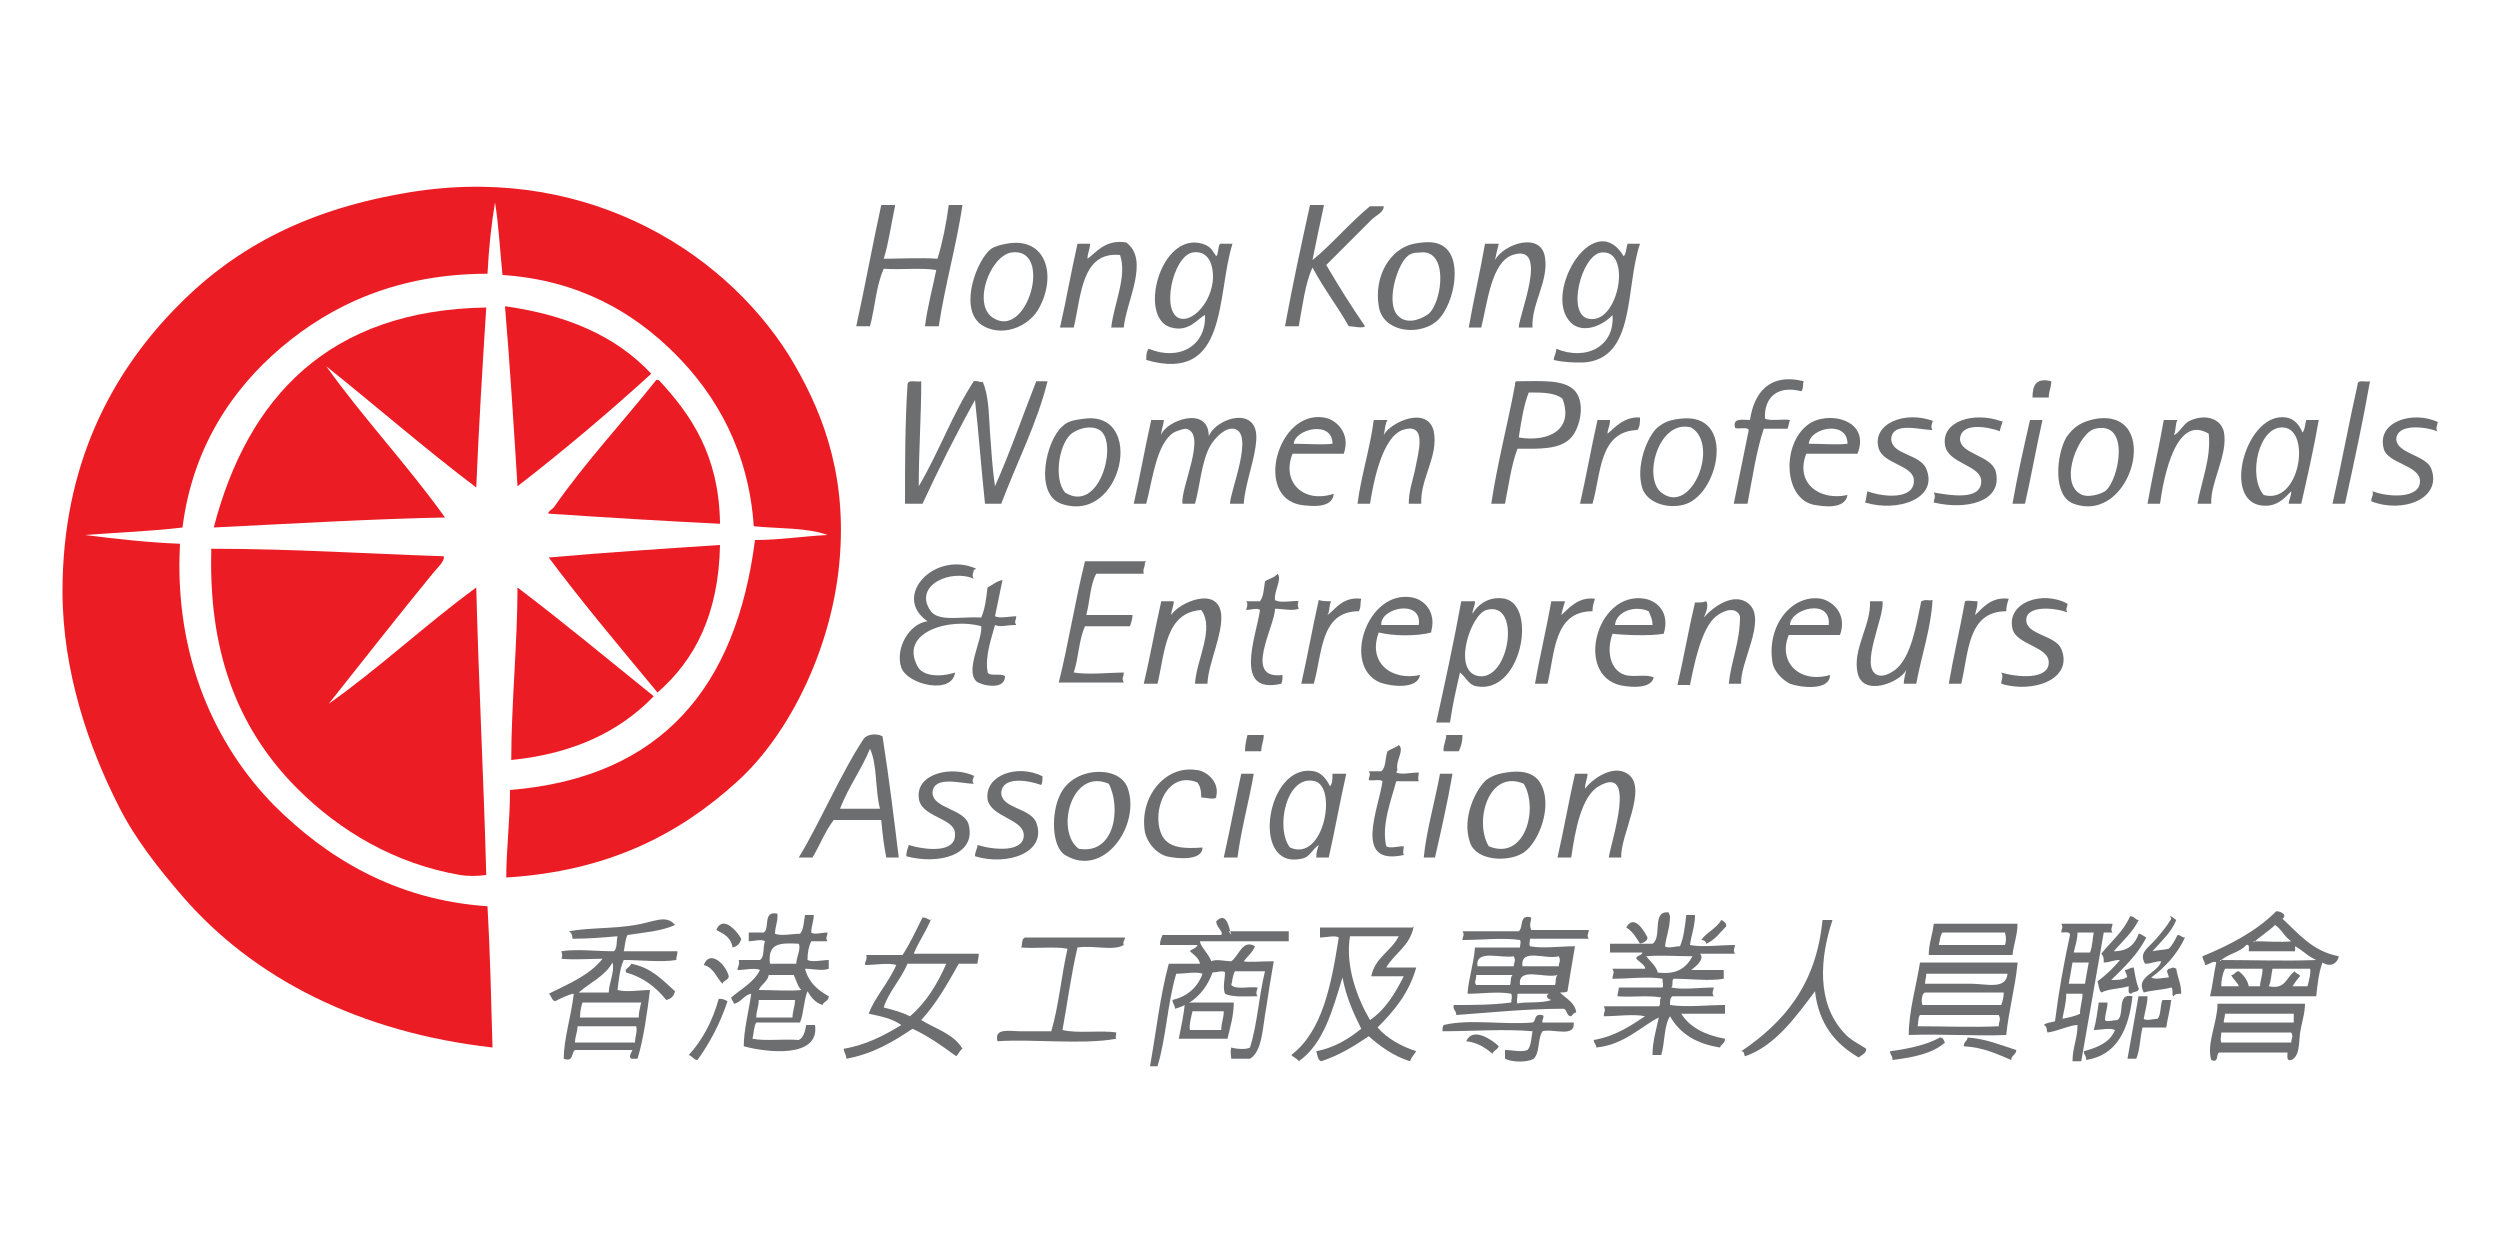
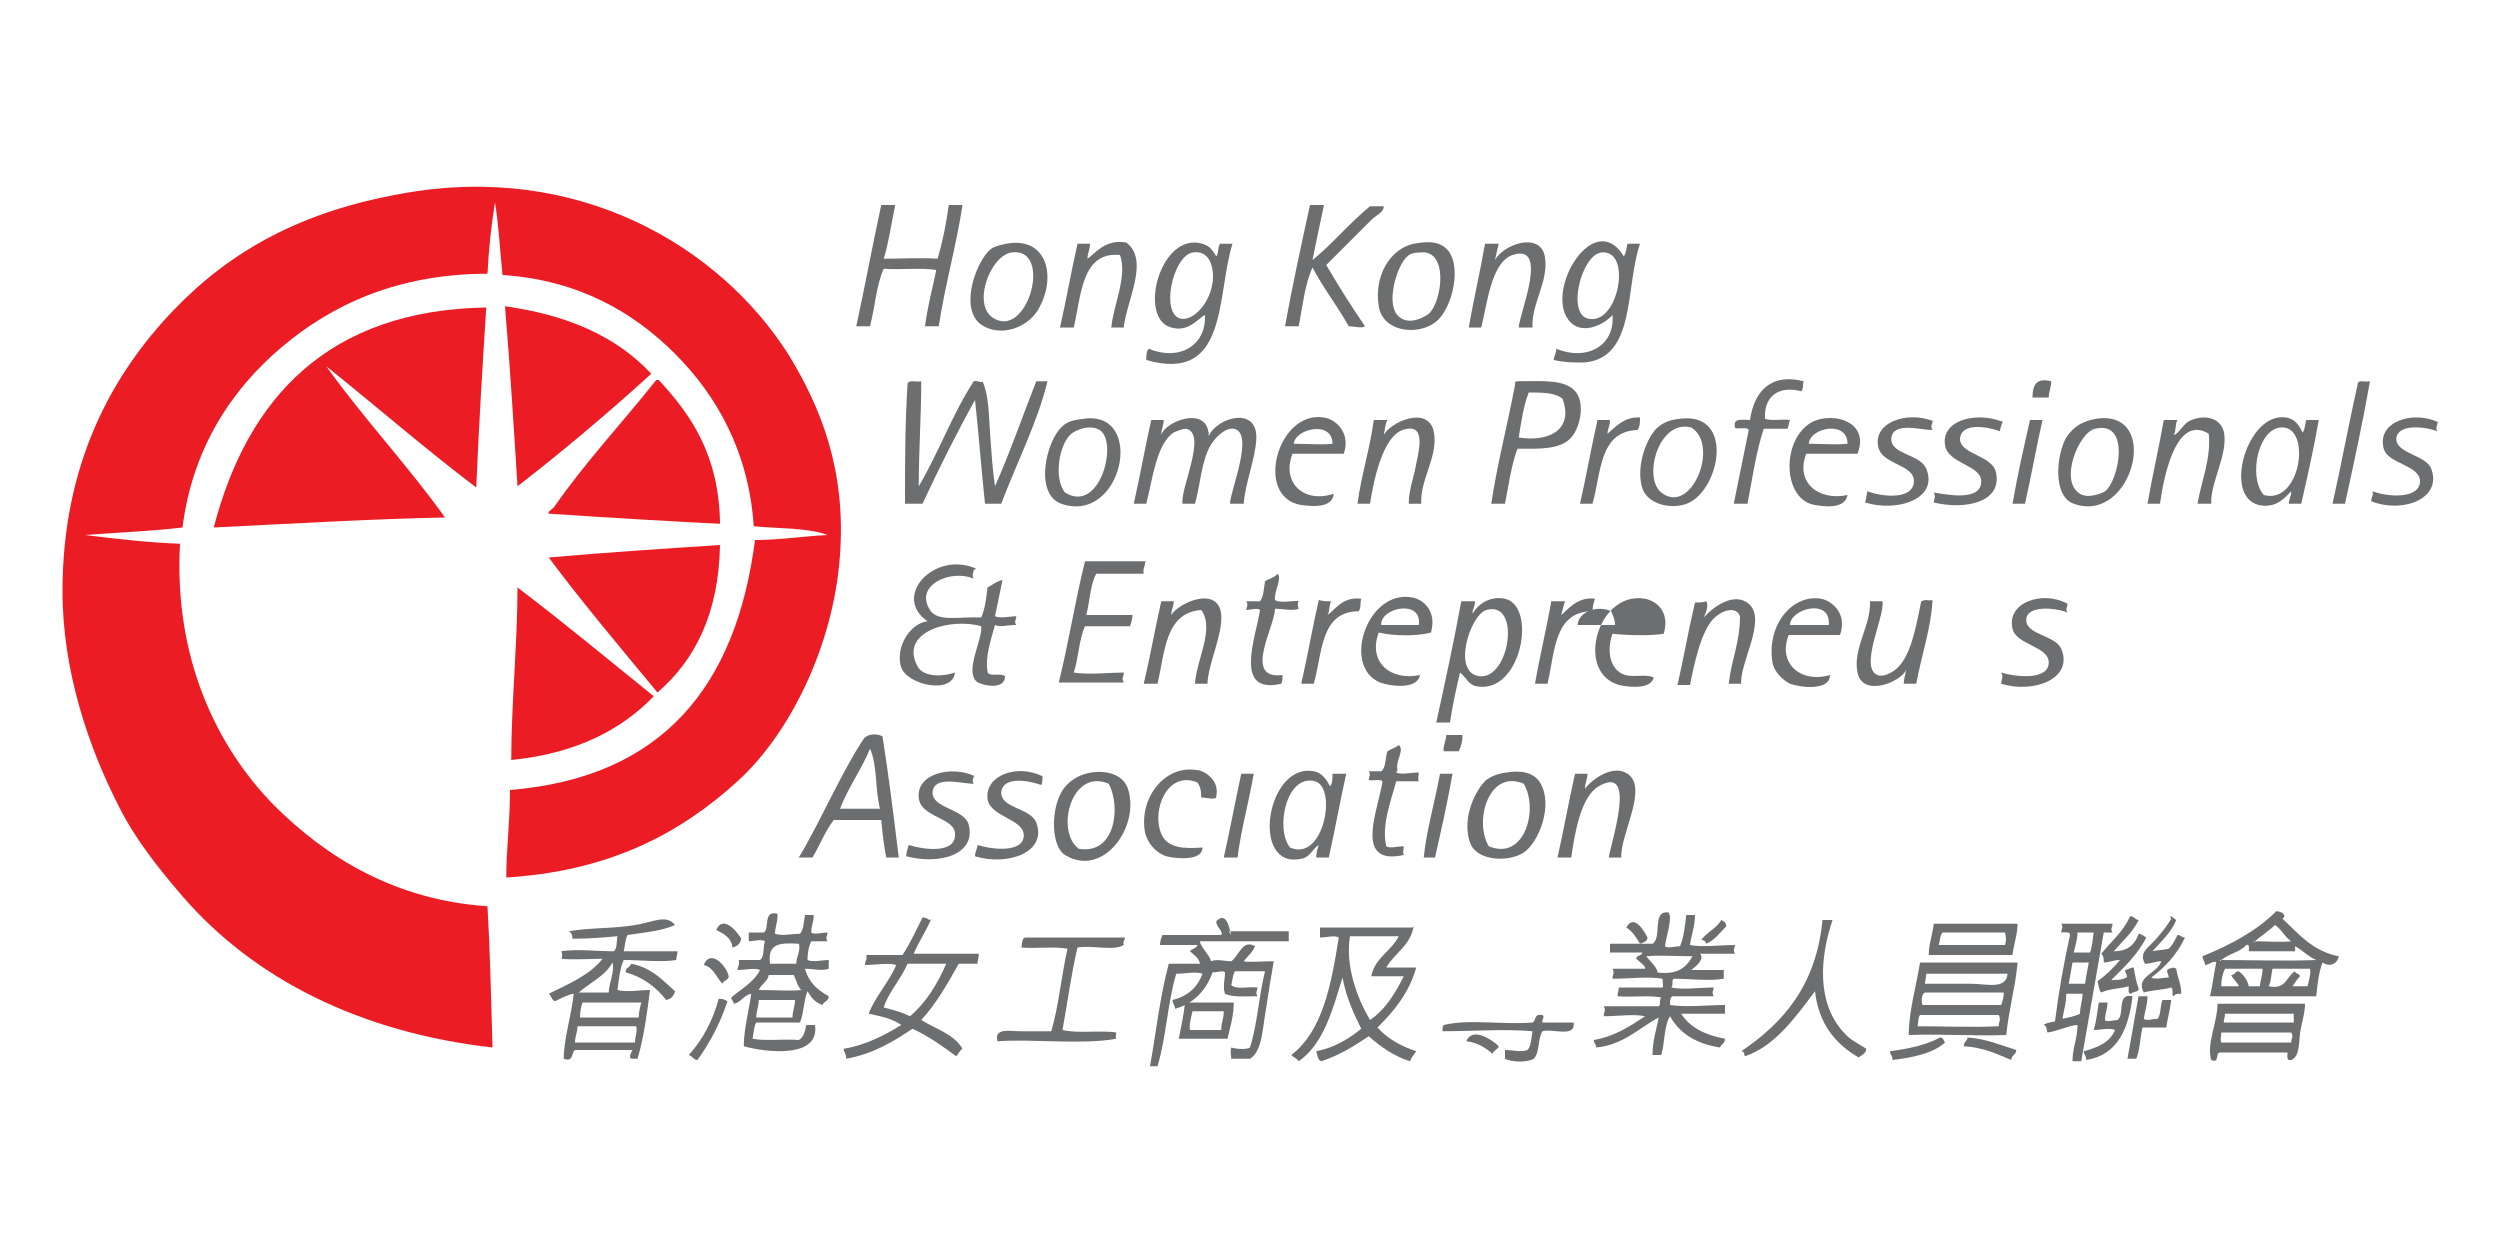
<svg xmlns="http://www.w3.org/2000/svg" id="Layer_1" version="1.1" viewBox="0 0 200 100">
  <defs>
    <style>
      .st0 {
        fill: #ec1c24;
      }

      .st0, .st1 {
        fill-rule: evenodd;
      }

      .st1 {
        fill: #6d6e70;
      }
    </style>
  </defs>
  <path class="st1" d="M71.6,16.5c-.3,1.4-.5,2.9-.9,4.2,1,0,3.1-.1,4.3,0,.4-1.3.7-2.8.9-4.3h1.1c-.5,3.3-1.4,6.4-1.9,9.7h-1.1c.2-1.6.6-3,.9-4.5-1.2-.2-2.8,0-4.2-.1-.6,1.3-.7,3.1-1.1,4.6h-1.1c.7-3.2,1.3-6.5,2-9.7h1.1Z" />
  <path class="st1" d="M105.9,16.5c-.3,1.4-.6,2.8-.9,4.3,1.4-1.1,3-3,4.6-4.3h1.1c0,.5-.6.7-1,1.1-1.1,1.1-2.5,2.5-3.6,3.6,1,1.7,2,3.3,3.1,4.9-.2.2-.9,0-1.3,0-.9-1.6-2-3-2.9-4.7-.6,1.3-.8,3.1-1.1,4.7h-1.1c.6-3.3,1.3-6.5,2-9.7h1.1Z" />
  <path class="st1" d="M80.5,19.5c3.2-.6,4,2.5,2.7,5-.8,1.7-3.2,2.6-4.8,1.4-1.7-1.4-.2-5.2.9-6,.3-.2.7-.3,1.2-.4ZM79.4,25.4c2.8,1.9,4.9-5.7,1.5-5.2-1.7.3-3.1,4.1-1.5,5.2Z" />
  <path class="st1" d="M89.9,26.2h-1c.2-1.9,1.3-4.1.7-5.8-3.1-.3-3.1,3.3-3.7,5.8h-1.1c.5-2.2.9-4.5,1.4-6.7h1c0,.5-.2.7-.2,1.2.6-.4,1.4-1.6,3.1-1.3,1.9,1.4,0,4.7-.2,6.8Z" />
  <path class="st1" d="M97.3,20.5c.2-.2.1-.7.3-1h1c-1.3,4.1-.3,11.2-6.9,9.3,0-.3,0-.7.2-.9,2.4,1,4.6-.2,4.5-2.7-.6.3-1.3,1.4-2.7,1-2.7-.7-.9-7.7,2.5-6.7.6.2.7.4,1.1,1ZM94.5,25.5c1.4.2,3.2-2.5,2.3-4.6-.3-.6-.8-.8-1.4-.7-1.6.3-2.6,5-.9,5.3Z" />
  <path class="st1" d="M113.1,19.5c1.1-.2,1.9-.2,2.5.3,1.5,1.2.6,5-.8,6-1.5,1.1-4.2.7-4.5-1.3-.4-2.4.9-4.6,2.8-5ZM112.6,20.5c-.8.6-1.9,4-.6,4.9.8.6,1.9,0,2.3-.3,1.1-1,1.6-5.2-.7-4.9-.5,0-.8.1-1,.3Z" />
  <path class="st1" d="M122.6,26.2h-1.1c0-1,2.5-6.8-.5-5.8-1.7.6-2,3.8-2.5,5.8h-1c.4-2.3.9-4.4,1.3-6.7h1.1c-.1.4-.2.8-.3,1.3.7-1.3,3.7-2.3,4-.2.3,1.9-1.1,3.7-1,5.6Z" />
  <path class="st1" d="M129.9,20.5c.2-.2.2-.7.3-1h1c-1.2,3.5-.3,9.2-4.5,9.5-.9,0-1.5,0-2.4-.2,0-.3.2-.5.2-.9,2.4,1,4.7-.2,4.5-2.7-.5.6-2,1.5-3.1.8-2.8-2,1.5-9.6,4-5.5ZM127.1,25.5c2.4.5,3.5-5.6,1-5.3-1.6.2-2.8,5-1,5.3Z" />
  <path class="st0" d="M40.4,24.5c5,.7,8.9,2.4,11.7,5.4-3.4,3.1-7.2,6.3-10.7,9-.3-4.8-.6-9.6-1-14.4Z" />
  <path class="st0" d="M38.9,24.6c-.3,4.7-.6,9.6-.8,14.4-4.1-3.1-8-6.5-12-9.7,3,4.2,6.5,7.9,9.5,12.1-5.5.1-12.5.5-18.5.8,2.7-10.4,9.2-17.4,21.8-17.6Z" />
  <path class="st0" d="M57.6,41.9c-4.2-.2-9.1-.5-13.6-.8-.4,0,.2-.4.3-.5,2.5-3.6,5.5-6.8,8.2-10.2.1,0,.2,0,.2,0,2.6,2.8,4.8,6,4.9,11.4Z" />
  <path class="st1" d="M144.3,30.5c-.1.2,0,.6-.2.8-1.9-.5-3,.5-2.9,2.2.5.2,1.4,0,2,.1-.1.2-.1.5-.2.7h-1.9c-.6,1.8-.9,3.9-1.3,6h-1.1c.4-2,.8-3.9,1.2-5.9-.1-.3-1,0-1.1-.2-.2-.8.6-.6,1.2-.6.3-2.1,1.5-3.8,4.3-3.1Z" />
  <path class="st1" d="M73.7,30.5c0,2.8-.2,5.5-.2,8.4,1.6-2.7,2.7-5.8,4.4-8.4.3-.1.7.2.7,0,.5,1.1.5,2.6.6,4.1.1,1.4.2,3,.4,4.3,1.2-2.7,2.2-5.6,3.3-8.4.2,0,.8,0,.9,0-.8,3.3-2.5,6.6-3.7,9.8h-1.3c-.3-2.8-.5-5.6-.8-8.3-1.5,2.7-2.9,5.5-4.2,8.3h-1.4c0-3.2,0-6.4.2-9.5,0-.5.7-.2,1.1-.3Z" />
  <path class="st1" d="M121.4,35.9c-.5,1.3-.7,2.9-1,4.4h-1.1c.5-3.3,1.3-6.3,1.9-9.5,0-.2,0-.3.2-.3,1.9,0,3.9-.2,4.7.9.7,1,.3,2.8-.4,3.6-.9,1-2.6.9-4.3.9ZM122.3,31.4c-.4,1-.6,2.3-.8,3.6,2.5.4,4.4-.7,3.5-3.1-.6-.5-1.6-.5-2.7-.5Z" />
  <path class="st1" d="M164.1,30.5c0,.5-.2.8-.2,1.3h-1.3c0-1,.3-1.6,1.5-1.3Z" />
  <path class="st1" d="M189.6,30.5c-.6,3.4-1.3,6.6-2,9.8h-1c.7-3.1,1.3-6.4,2-9.5,0-.5.6-.2,1-.3Z" />
  <path class="st1" d="M86.7,33.5c5-.7,3.1,8.5-1.8,6.8-2.2-.8-1.2-5.1.1-6.2.4-.4.9-.5,1.7-.6ZM88.1,34.5c-.7-.6-2-.2-2.5.3-.9.9-1.3,3.5-.4,4.6,2.7,1.7,4.2-3.7,2.9-4.9Z" />
  <path class="st1" d="M96.7,34.9c.6-1.5,4-2.5,3.8.3-.1,1.6-.9,3.5-1,5.1h-1.1c0-1,2-5.7.3-6-.7-.1-1.5.7-1.9,1.4-.7,1.3-.8,3.2-1.2,4.6h-1c-.2-1.2,2-5.6.3-6-.3,0-.8.2-1,.3-1.4.9-1.7,3.8-2.2,5.7h-1c.5-2.2.9-4.5,1.4-6.7h1c0,.4-.2.7-.2,1.2.3-1.1,3.7-2.4,3.8,0Z" />
  <path class="st1" d="M107.5,36.3h-4.1c-.9,2.3.9,4,3.3,3.2-.1,1.2-1.8,1-2.6.9-3.8-.6-1.9-7.6,1.8-7,.9.1,2.2,1.2,1.6,2.9ZM103.5,35.5c1,0,2.3.1,3.1,0,0-1.9-3-1.2-3.1,0Z" />
  <path class="st1" d="M113.7,40.3h-1c0-1,.3-1.8.5-2.7.2-1.2,1.1-3.9-1-3.2-1.6.6-2.3,4-2.6,5.9h-1c.3-2.3,1-4.4,1.3-6.7h1.1c-.2.3-.2.8-.3,1.2.5-1,3.5-2.4,4-.3.4,2-1.1,3.8-1,5.8Z" />
  <path class="st1" d="M131.2,33.4c0,.4,0,.7-.2,1-3.1.1-2.9,3.5-3.6,5.9h-1c.5-2.2.9-4.5,1.4-6.7h1c0,.5-.2.7-.2,1.1.5-.4,1.3-1.4,2.6-1.3Z" />
  <path class="st1" d="M134.4,33.5c4.6-.6,3.1,6.3.2,6.9-1.3.3-2.8-.2-3.2-1.3-.6-1.8.4-4.2,1.2-4.9.5-.4.9-.6,1.8-.7ZM132.9,39.4c2.4,1.9,4.7-3.8,2.4-5.2-2.6-.7-3.9,4-2.4,5.2Z" />
  <path class="st1" d="M148.6,36.3h-4.1c-.9,2.3,1,3.8,3.3,3.3-.2,1.2-2,.9-2.6.8-2.5-.4-2.7-4.8-.6-6.4,1.5-1.2,5.1-.5,4,2.3ZM144.7,35.5c1,0,2.3.1,3.1,0,0-1.9-3-1.3-3.1,0Z" />
  <path class="st1" d="M154.6,33.7c0,.2-.2.4,0,.7-1,0-3.2-.7-3.3.7,0,1.3,2.3,1.2,2.8,2.4,1,2.4-2.3,3.5-4.9,2.7.1-.2.1-.6.2-.9,1.3.5,3.9.7,3.7-1-.2-1.1-2.4-1.2-2.8-2.4-.6-2,2.1-3.1,4.4-2.2Z" />
  <path class="st1" d="M160.2,33.7c0,.2-.2.5-.2.8-1.1-.4-3.1-.7-3.2.6,0,1.3,2.7,1.3,2.9,2.8.4,2.3-2.5,2.9-5,2.3,0-.3.2-.4,0-.8,1.2.2,3.8.7,3.8-.9,0-1.3-2.7-1.4-2.9-2.9-.3-1.9,2.3-2.7,4.5-1.9Z" />
  <path class="st1" d="M167.7,33.5c5.3-.8,2.9,8.5-1.8,6.8-1.7-.6-1.4-3.9-.6-5.3.6-.9,1.3-1.3,2.4-1.5ZM166.4,39.5c.6.4,1.7,0,2-.2,1.1-.8,2.1-5.7-.8-5-1.3.3-2.9,4.2-1.2,5.2Z" />
  <path class="st1" d="M176.9,40.3h-1.1c.3-1.8,1.1-3.6.9-5.6-2.6-1.6-3.6,3.4-3.9,5.6h-1c.4-2.3.9-4.4,1.3-6.7h1.1c-.2.3-.1.9-.3,1.2.4-.1.7-.8,1.2-1.1,1.2-.6,2.5-.3,2.8.8.4,1.8-1.1,4.1-1,5.8Z" />
  <path class="st1" d="M184.2,34.6c.2-.2.2-.7.3-1h1c-.4,2.3-.9,4.5-1.4,6.7h-1c0-.3.2-.6.2-1-.5.5-1.2,1.4-2.6,1.1-2.9-.7-.9-7.5,2.2-7,.6.1,1,.5,1.3,1.2ZM182.7,34.2c-2-.2-2.9,3.9-1.6,5.4,2.9.8,3.8-5.2,1.6-5.4Z" />
  <path class="st1" d="M195,33.8c0,.3-.2.4,0,.7-1.1-.4-3.2-.6-3.3.6,0,1.2,2.4,1.3,2.8,2.4.9,2.4-2.3,3.6-4.8,2.6,0-.4.2-.4.1-.8,1.3.5,3.8.6,3.8-.8,0-1.3-2.6-1.4-2.9-2.6-.6-2.2,2.4-3.1,4.4-2.1Z" />
  <path class="st1" d="M163.4,33.6c-.5,2.2-.9,4.5-1.4,6.7h-1c.4-2.3.9-4.5,1.4-6.7h1Z" />
  <path class="st0" d="M57.6,43.6c-.1,5.5-2,9.2-5,11.8-2.9-3.5-6.1-7.3-8.7-10.8,4.5-.4,9.1-.7,13.7-1Z" />
-   <path class="st0" d="M35.5,44.5c.1.4-.5.9-.9,1.4-2.7,3.3-5.6,7-8.3,10.4,4.1-2.9,7.7-6.3,11.8-9.3.2,7.8.6,15.4.8,23-.7.1-1.5.1-2.1,0-5.2-.9-9.6-3.5-13-6.9-4.4-4.4-7.1-10.3-6.9-18.9v-.3c6.5,0,12.4.4,18.6.6Z" />
  <path class="st1" d="M91.6,45c0,.4-.2.5-.1.9h-3.8c-.5.9-.5,2.2-.8,3.3h3.7c0,.3-.1.6-.2.9h-3.6c-.5,1.1-.5,2.5-.9,3.7,1.1.2,3.1,0,4,0,0,.4-.2.4,0,.8h-5.2c.8-3.2,1.3-6.5,2.1-9.7h4.9Z" />
  <path class="st1" d="M77.9,45.6c0,.2-.2.4,0,.7-1.8-.8-4.8.5-3.5,2.5.6,1,2.5.5,4.1.6.3-.7.4-1.5.5-2.4.4-.2.7-.5,1.2-.6-.2,1-.4,1.9-.6,2.9.4.2,1.2,0,1.7,0,0,.3-.2.4,0,.7-.8,0-1.3.2-1.7,0-.3,1.1-.8,2.5-.6,3.7,0,.5,1.1.1,1.4.4,0,1.2-2,.7-2.3.4-.9-.9.5-3.3.4-4.4-2.4-.7-6.6.4-5.1,3.2.4.8,1.8.9,3,.5-.2,1.8-3.8,1-4.3-.4-.5-1.5.6-3.5,2.1-3.7-2.9-2,.6-5.7,3.9-4.2Z" />
  <path class="st1" d="M102.2,45.9c.4.4-.3,1.4-.2,2.1.4.3,1.6,0,1.9.1-.1.1-.1.4,0,.6-.5.2-1.3,0-1.9,0,0,1.4-2.6,5.7.6,5.3,0,.3,0,.5-.1.7-3.9.9-2-3.8-1.7-5.9-.2-.2-.8,0-1.1,0,0-.2.2-.4,0-.7h1.1c.3-.4.3-1,.4-1.6.3-.2.8-.3,1-.6Z" />
  <path class="st0" d="M41.4,47c3.7,2.8,7.3,5.8,10.9,8.7-2.7,2.8-6.4,4.6-11.4,5.1,0-4.4.5-9.4.5-13.8Z" />
  <path class="st1" d="M96.6,54.7h-1c.1-1.9,1.6-4.4.5-5.9-2.9.2-2.9,3.4-3.5,5.9h-1.1c.5-2.1.9-4.4,1.4-6.6h1c0,.4-.2.7-.2,1.1.6-1,3.8-2.4,4,0,.1,1.6-1,3.8-1.1,5.4Z" />
  <path class="st1" d="M108.9,47.9c-.1.3,0,.7-.2,1-3.1,0-2.9,3.4-3.6,5.8h-1c.5-2.2.9-4.5,1.4-6.7.3.1.6.1,1,.1-.2.3-.1.8-.3,1.1.6-.4,1.2-1.5,2.7-1.3Z" />
  <path class="st1" d="M114.5,50.6c-1.1.3-3,.3-4.2,0-.9,2.4,1,3.9,3.3,3.4-.2,1.2-2.4.9-3.2.6-3.1-1.3-1-7.5,2.6-6.8,1,.2,1.9,1.2,1.5,2.7ZM110.5,50h3c.3-2.1-3.1-1.4-3,0Z" />
  <path class="st1" d="M116.8,53.8c-.3,1.3-.6,2.6-.8,4h-1.1c.7-3.2,1.4-6.4,2-9.7h1.1c0,.4-.2.6-.2,1,.6-1,1.6-1.4,2.6-1.2,2.6.6,1.3,7.7-2.3,7-.6-.1-.8-.7-1.3-1.1ZM118.4,54.1c2.4.2,3.3-6.1.5-5.3-1.3.4-2.8,5.1-.5,5.3Z" />
  <path class="st1" d="M127.6,47.9c-.1.3-.2.6-.2,1-3.1,0-3,3.3-3.6,5.8h-1c.4-2.3.9-4.3,1.3-6.6h1.1c-.1.3-.2.7-.3,1.1.5-.4,1.3-1.5,2.7-1.3Z" />
-   <path class="st1" d="M133.1,50.7c-1.1.2-3.3.1-4.1,0-.5,1.4-.2,2.9,1,3.3.7.2,1.7-.1,2.3.2-.2.8-1.4.8-2.2.7-4.3-.4-2.5-7.7,1.5-7,1,.2,2,1.1,1.5,2.8ZM129.2,50h3c0-.5-.2-.8-.3-1.1-1.1-.5-2.6,0-2.7,1.1Z" />
+   <path class="st1" d="M133.1,50.7c-1.1.2-3.3.1-4.1,0-.5,1.4-.2,2.9,1,3.3.7.2,1.7-.1,2.3.2-.2.8-1.4.8-2.2.7-4.3-.4-2.5-7.7,1.5-7,1,.2,2,1.1,1.5,2.8ZM129.2,50c0-.5-.2-.8-.3-1.1-1.1-.5-2.6,0-2.7,1.1Z" />
  <path class="st1" d="M139.3,54.7h-1c.2-1.9.9-3.3.9-5.4-.3-.8-1.3-.5-1.9,0-1.2.9-1.8,4-2.1,5.5h-1c.5-2.2.9-4.5,1.4-6.6.4,0,.6,0,.9-.1.2.3,0,.9-.2,1.3.7-.8,2.4-2.1,3.6-1.1,1.5,1.3-.8,4.8-.6,6.5Z" />
  <path class="st1" d="M147.2,50.8c-1.1,0-2.7,0-4.1,0-.9,2.2.9,3.9,3.3,3.2,0,1.3-2.4,1-3.2.7-.6-.3-1.3-1-1.4-1.7-.5-3,1.6-5.5,3.9-5.1.9.2,2.1,1.2,1.5,2.9ZM143.2,50h3.1c.2-2.2-3.1-1.3-3.1,0Z" />
-   <path class="st1" d="M160.7,47.9c-.1.3-.2.6-.2,1-3.1,0-3,3.3-3.6,5.8h-1c.4-2.3.9-4.4,1.3-6.6.2-.1.6,0,1,0,0,.4-.1.7-.2,1.1.5-.4,1.2-1.5,2.7-1.3Z" />
  <path class="st1" d="M165.4,48.3c0,.3-.2.4,0,.7-1-.4-3.3-.6-3.3.6,0,1.2,2.3,1.2,2.8,2.3,1,2.4-2.2,3.6-4.8,2.8,0-.4.2-.5,0-.9,1.3.4,3.8.6,3.8-.8,0-1.3-2.6-1.4-2.9-2.7-.5-2.1,2.4-3.1,4.4-2Z" />
  <path class="st1" d="M154.6,48c-.1,2.2-.9,4.5-1.3,6.7h-1c0-.3.1-.7.2-1.1-.5,1-3.5,2.2-3.9.2-.4-1.9,1.1-3.8,1-5.7h1c.2,1.2-1.9,5.3-.4,5.9.5.2,1.1-.2,1.4-.4,1.3-1,1.7-3.6,2.1-5.5.5-.2.5,0,.9-.1Z" />
  <path class="st1" d="M70.6,58.9c.5,3.2.9,6.4,1.3,9.7h-1c-.2-1-.3-1.9-.4-3h-3.8c-.7.9-1.1,2-1.7,3h-1.1c1.6-2.6,3.4-6.8,5.2-9.5.2-.3.9-.5,1.5-.2ZM67.2,64.7h3.2c-.4-1.5-.2-3.5-.8-4.8-.7,1.7-1.7,3-2.4,4.8Z" />
-   <path class="st1" d="M99.8,58.8h1.3c0,.5-.2.8-.2,1.3h-1.3c0-.5.1-.9.2-1.3Z" />
  <path class="st1" d="M115.7,58.8h1.3c0,.5-.1.9-.3,1.3h-1.2c-.1-.3.2-.9.2-1.3Z" />
  <path class="st1" d="M111.7,61.8c.4.2,1.2,0,1.8,0,0,.3-.1.4,0,.7h-1.8c-.4,1.5-1.2,3.5-.8,5.2.3.2.9,0,1.4,0,0,.3-.1.4,0,.7-4.1.9-2-3.7-1.7-5.9-.2-.2-.8,0-1.1-.1,0-.3.2-.4,0-.7h1c.4-.3.3-1.1.5-1.6.3-.2.7-.3.9-.5.5.4-.3,1.3-.1,2Z" />
  <path class="st1" d="M77.9,62.1c0,.2-.2.3,0,.6-1,0-3.2-.7-3.3.7,0,1.3,2.6,1.3,2.9,2.6.6,2.4-2.4,3.2-5,2.5,0-.3.1-.6.2-.9,1.3.4,3.8.7,3.7-.9,0-1.3-2.8-1.3-2.9-2.9-.2-1.9,2.6-2.6,4.5-1.7Z" />
  <path class="st1" d="M83.4,62.1c0,.3,0,.5-.1.7-1.1-.4-3.1-.7-3.2.6,0,1.3,2.3,1.2,2.8,2.4.9,2.4-2.3,3.5-4.9,2.7,0-.4.2-.6.2-.9,1.3.4,3.6.6,3.7-.7.1-1.4-2.7-1.5-2.9-3-.2-1.9,2.4-2.8,4.4-1.8Z" />
  <path class="st1" d="M87.3,61.8c1.3-.2,2.5.2,2.9,1.2,1.1,3-1.9,7.3-5,5.4-1.1-.7-1.1-3.4-.4-4.8.4-.9,1.3-1.6,2.5-1.8ZM86.3,67.9c2.9.5,3.4-3.3,2.4-5.2-3-1.3-4.3,3.8-2.4,5.2Z" />
  <path class="st1" d="M97.3,63.8c-.2.2-.8,0-1.2,0,0-.6-.1-.9-.3-1.2-2.4-1-3.7,2.2-2.9,4.1.5,1.2,1.9,1.2,3.3,1.1,0,1.1-2.1.9-2.9.7-.9-.3-1.5-1.1-1.7-1.9-.5-2.8,1.6-5.4,4.1-5,.6,0,1.9.8,1.6,2.1Z" />
  <path class="st1" d="M106.4,62.9c.2-.2.2-.6.2-1h1.1c-.5,2.2-.9,4.5-1.4,6.7h-1c0-.4.1-.7.2-1-.5.3-.7,1-1.4,1.1-4.1.9-2.8-7.7,1-7,.6.1,1,.6,1.3,1.2ZM105.2,62.5c-2.3-.6-3.2,3.8-2,5.3,2.7,1.2,3.8-4.8,2-5.3Z" />
  <path class="st1" d="M120.5,61.8c1.2-.2,2.2,0,2.7.8,1.1,1.8-.1,4.8-1.3,5.6-1.2.8-3.8.7-4.3-.8-.7-2,.5-4.3,1.3-5,.4-.3.9-.5,1.6-.6ZM119.1,67.7c2.9,1.2,4-3,2.8-5-2.8-1.2-4,3-2.8,5Z" />
  <path class="st1" d="M129.7,68.6h-1c.2-1.3,2.3-7.5-.8-5.7-1.4.8-1.9,3.6-2.2,5.7h-1.1c.5-2.2.9-4.5,1.4-6.7h1c0,.4-.2.7-.2,1.2.5-.7,2.2-2,3.4-1.2,1.7,1.1-.6,4.9-.5,6.7Z" />
  <path class="st1" d="M100.3,61.9c-.4,2.3-1,4.4-1.3,6.7h-1.1c.5-2.2.9-4.4,1.4-6.7h1Z" />
  <path class="st1" d="M116.2,61.9c-.4,2.3-.9,4.5-1.4,6.7h-.9c.2-2.1.9-4.5,1.3-6.7h1Z" />
  <path class="st1" d="M187.1,76.5c-.1.6-.7.9-1.3.5-.3.8-.4,1.7-.5,2.7h-8.5c.2-.8.3-1.8.5-2.7-.2-.2-.6.2-.9.2,0-.3-.2-.4-.2-.7,2.2-.9,4.3-2,5.9-3.6.4,0,.9.3.5.6,1.3,1.2,2.4,2.6,4.5,3ZM180.3,75.3c1,0,2.2.1,3,0-.5-.3-.8-1-1.3-1.3-.5.5-1.2.9-1.7,1.4ZM177.6,76.8c2.5,0,5.3.1,7.7,0-.7-.3-1.1-.8-1.7-1.1,0,.2.1.5-.2.4h-3.5c0-.2.1-.6-.2-.5-.5.6-1.5.7-2.1,1.3ZM177.7,78.9h1.4c0-.2-.5-.6-.6-.9.3,0,.3-.3.6-.3.4.3.7.7.8,1.2h.9c0-.4.2-.8.2-1.4h-3c-.2.4-.3.9-.3,1.4ZM181.5,78.9c1.4.3,1.4-.8,2.1-1.2,0,.2.4.2.4.4-.2.2-.4.5-.6.8h1.2c.1-.4.3-1.1.2-1.4h-3c-.1.4-.1,1-.3,1.4Z" />
  <path class="st1" d="M98.3,74.5h4.8c0,.3,0,.6,0,.8h-7.1c0,.4.7,1,.9,1.6.4-.2,1.1,0,1.6,0,.6-.4.9-1.8,1.9-1.2-.2.5-.6.8-.9,1.2.3.1,1.5,0,2.4,0-.2,1.1-.4,2.4-.6,3.7-.3,1.6-.3,3.5-1.3,4.1h-1.5c0-.2-.1-.5,0-.9.3.1,1.2.2,1.5,0,.6-1.9.7-4.1,1.2-6.1h-2.4c-.2.3-.2.8-.3,1.1.4.4,1.4.1,2.1.2,0,.2-.2.4,0,.7-.9,0-2,.1-2.6-.2-.2-.5,0-1.2,0-1.7-.1-.2-.7,0-1,0-.5,1.4-1.5,2.5-3,2.9,0-.3-.2-.4-.2-.7,1.2-.3,2-1,2.4-2.1-.5-.2-1.4,0-2.1,0-.7,2.3-.8,5.1-1.5,7.4h-.6c.5-2.8.8-5.6,1.5-8.2.9,0,1.8,0,2.5,0-.1-.5-.5-.7-.8-1,.1-.2.5-.2.6-.5h-3c0-.3.1-.6.2-.8h4.7c.2-.3-.4-.6-.4-1.1.8-.8,1,.4,1.2,1.1Z" />
  <path class="st1" d="M62.2,73.3c0,.5-.2.9-.2,1.4.5.2,1.4,0,2,0,.3-.3.3-1,.4-1.5h.7c0,.5-.2.9-.2,1.4.2.2.9,0,1.3,0,0,.3-.2.4,0,.7h-1.3c-.2.4-.3.9-.3,1.5.4.2,1.2,0,1.7,0v.7c-.5.2-1.3,0-1.9,0,.3,1.1,1,1.7,1.9,2.2,0,.4-.4.4-.5.7-.6-.2-.9-.6-1.2-1.1-.3.7-.3,1.8-.6,2.5h-3.5c-.2.3-.2.9-.3,1.3,1,.2,2.5,0,3.7.1.4-.2.5-.7.6-1.2h.7c.4,2.7-3.9,2.2-5.7,1.7,0-1.3.4-2.8.6-4.2-.6.1-.8.7-1.4.8,0-.2-.2-.3-.2-.5.8-.7,1.8-1.2,2.3-2.2-.4-.2-1.2,0-1.8,0,0-.3.2-.4.1-.8h1.7c.4-.3.2-1,.4-1.5-.3-.2-.9,0-1.3,0,0-.3,0-.5,0-.7h1.2c.5-.3-.1-1.8,1.1-1.5ZM61.6,77.1h2.1c0-.5.4-1.2.2-1.6-1.6-.1-2.5,0-2.3,1.6ZM61.5,77.9c0,.6-.6.8-.8,1.3,1.1,0,2.5.1,3.4,0-.3-.3-.4-.8-.6-1.2h-2ZM60.7,80c0,.5-.2.9-.2,1.4h2.9c0-.5.2-.9.2-1.4h-2.9Z" />
  <path class="st1" d="M74.5,73.5c-.4,1-1,1.8-1.4,2.8h5.2c0,.4-.1.5-.1.8h-1.5c-.9,1.6-1.8,3.2-3,4.5,1.1.7,2.6,1.1,3.3,2.3-.2.1-.3.4-.5.6-1.1-.8-2.2-1.6-3.5-2.2-1.5,1-3.1,2-5.3,2.4,0-.4-.2-.5-.2-.8,1.8-.3,3.3-1.1,4.6-1.9-.7-.5-1.6-.7-2.6-.9.4-1.2,1.6-2.5,2.2-3.9-.6-.2-1.7,0-2.5,0,0-.4.2-.4.1-.8h2.9c.6-.9,1.1-2,1.6-3,.4,0,.4.2.7.2ZM70.7,80.6c.8.2,1.5.4,2.1.7,1.3-1.1,2.2-2.6,2.9-4.2h-3.1c-.5,1.2-1.6,2.4-1.9,3.5Z" />
-   <path class="st1" d="M122.5,73.3c0,.5-.2.6,0,1.1h4.6c0,.3-.2.4,0,.7h-4.7c0,.3-.1.4,0,.6,1,.2,2.4,0,3.6,0-.2,1.2-.4,2.3-.6,3.6-.1.1-.4.1-.6.1.5.5,1.2.8,1.3,1.6-.2,0-.3.2-.4.3-.4,0-.3-.5-.6-.6-3,0-5.8.3-8.6.5,0-.4-.3-.4-.2-.8,1.6,0,3.1,0,4.6-.2,0-.3.1-.4,0-.7-1-.2-2.4,0-3.5,0,.1-1.3.5-2.4.6-3.7h3.6c0-.3.1-.4,0-.6-1.3-.2-3.1,0-4.6,0,0-.3.2-.4,0-.7h4.5c.4-.3,0-1.4,1-1.1ZM118.3,77.3h2.8c0-.3.2-.4,0-.8-1,.2-3.1-.6-2.9.8ZM121.9,77.3h2.8c0-.3.2-.4,0-.8-1,.3-3.1-.7-2.9.8ZM118.1,78.8h2.7c.1-.2,0-.6.2-.8h-2.9c0,.4-.2.6,0,.8ZM121.6,78.8h2.8c.1-.2,0-.6.2-.8-1,.3-3.2-.7-3,.8ZM121.3,80.3c.7-.2,2,0,2.8-.3-.3-.1-.5-.3-.2-.5h-2.5c0,.4-.1.5,0,.8Z" />
  <path class="st1" d="M133.6,73.3c0,.9-.3,1.6-.4,2.4.2.2.8,0,1.2,0,.3-.7.4-1.6.5-2.5h.7c0,.9-.3,1.6-.4,2.4,1,.2,2.4,0,3.6,0,0,.2-.2.4,0,.7h-2.8c.4.4-.3,1-.7,1.3h2.6v.7c-1.1.2-2.7,0-4,0-.2.1,0,.5-.2.7.9.2,2.3,0,3.4,0,0,.2-.2.4,0,.7h-3.3c-.2.1-.2.4-.2.7,1.3.2,3,0,4.4,0,0,.3,0,.5,0,.7h-3.5c.7,1.1,1.9,1.7,3.5,2,0,.4-.3.4-.4.7-1.9-.3-3.2-1.1-4-2.5-.5.8-.4,2.1-.7,3.1h-.7c0-1.1.3-2,.5-3-1.4.7-2.8,2.2-5,2.4,0-.3-.2-.3-.2-.6,1.7-.3,2.9-1.1,4.1-1.9-.9-.2-2.2,0-3.3,0,0-.4.2-.4,0-.8h4.4c.2-.1,0-.5.2-.7-1-.2-2.4,0-3.5-.1,0-.3.1-.4.1-.7h3.5c.1-.1,0-.4,0-.7-1.1-.2-2.7,0-4,0,0-.4.2-.4,0-.8h2.6c.1-.2-.5-.6-.7-.8,0-.3.4-.2.5-.5h-2.6c0-.3,0-.5,0-.7h3.4c.8-.5-.1-2.7,1.3-2.5ZM132.6,77.8c1.6.2,2.3-.4,2.8-1.3-1.2,0-2.7-.1-3.7,0,.3.4.7.7.9,1.2Z" />
  <path class="st1" d="M170.4,73.3c.4,0,.4.3.7.3-.5,1-1.3,1.7-2,2.5,1.2,0,1.7-.6,2-1.4.2,0,.4.2.6.3-.7,1.4-1.8,2.4-2.8,3.4.4,0,.9,0,1.2-.2.2,0-.1-.4-.1-.6.2,0,.4-.2.7-.2.1.6.2,1.2.4,1.7,0,.3-.5.2-.6.4-.3,0-.2-.3-.2-.6-.7.2-1.6.2-2.2.5-.2-.2-.2-.6-.3-.9.7-.5,1.3-1.1,1.8-1.7-.6,0-.8.2-1.3.2,0-.3,0-.5-.2-.7.8-1,1.8-1.8,2.3-3Z" />
  <path class="st1" d="M173.6,73.3c.2,0,.3.2.5.3-.4,1-1.2,1.7-1.9,2.5.4-.1.9-.1,1.3-.2.3-.3.5-.7.7-1.1.3,0,.3.2.6.2-.6,1.3-1.6,2.4-2.7,3.2.3.2,1,0,1.4,0,0-.3-.3-.5,0-.7.2,0,.3-.2.6,0,.1.7.4,1.2.4,2-.3,0-.5,0-.6.2-.2,0,0-.6-.2-.7-.7.2-1.5.2-2.2.4-.7-1.3,1.1-1.5,1.4-2.5-.5,0-.8.2-1.3.2-.5-.9.2-1.2.9-2,.6-.7.9-1.1,1.2-1.6Z" />
  <path class="st1" d="M54,74c-1.1.5-2.5.6-3.8.8-.2.4-.2.9-.3,1.3h4.3c0,.3-.1.4-.1.7-1.2.2-2.8,0-4.2,0-.3.6-.4,1.6-.5,2.4.7.2,1.8,0,2.6,0-.2,1.6-.5,3.9-1,5.5h-.4c-.4,0-.1-.5,0-.7h-4.6c-.3.2-.1,1-.9.7,0-1.6.6-3.4.8-5.2-.3,0-1.1.4-1.5.6-.3-.1-.3-.5-.5-.6,1.6-.8,3.3-1.5,4.3-2.8-.7,0-2.4.1-3.3,0,.1-.1.1-.4,0-.6,1.2-.2,2.8,0,4.2,0,.3-.2.2-.8.3-1.2-1.2.1-2.3.2-3.6.2,0-.3-.1-.5-.3-.6,1.7-.3,3.6-.2,5.3-.5,1.4-.2,2.5-.9,3.2,0ZM46.3,79.4h2.4c0-.7.5-1.7.3-2.4-.6,1.1-1.8,1.6-2.7,2.4ZM46.6,80.2c-.1.3-.2.7-.2,1.2h4.7c0-.4.1-.8.2-1.2h-4.7ZM46.2,82.1c0,.5-.2.8-.2,1.3h4.8c0-.5.2-.8.1-1.3h-4.7Z" />
  <path class="st1" d="M137.7,73.6c.2.1.4.2.4.5-.5.5-.9,1.1-1.6,1.4,0-.1-.1-.3-.4-.3.4-.6,1.2-.9,1.6-1.6Z" />
  <path class="st1" d="M146.6,73.6c-1,3-1.3,6.6.9,9,.5.6,1.2.9,1.8,1.3,0,.4-.4.5-.6.7-1.9-1.1-3.2-2.7-3.5-5.3-1.5,2-3.2,4.4-5.6,5.2-.1-.1,0-.4-.3-.4,3.4-2.3,6-5.3,6.5-10.5h.8Z" />
  <path class="st1" d="M131.8,75c0,.3-.3.4-.6.5-.3-.5-.6-1-1.1-1.3.6-1.1,1.4.2,1.7.8Z" />
  <path class="st1" d="M59.3,75.1c-.1.4-.3.6-.7.7-.1-.8-.7-1.1-1.3-1.4.5-1.2,1.6,0,2,.7Z" />
  <path class="st1" d="M161.4,73.9c0,.9-.3,1.6-.4,2.5h-6.7c0-.9.3-1.6.4-2.5h6.7ZM155.4,74.6c-.2.2-.2.7-.3,1h5.3c.1-.3.1-.6,0-1h-5.1Z" />
  <path class="st1" d="M164.9,73.9h4.1c0,.3-.2.4,0,.7h-.7c-.6,3.5-1.2,6.8-1.8,10.3h-.7c0-1.1.4-1.8.4-2.9-.6,0-1.6.5-2.4.6-.1-.2,0-.5-.3-.6.2-.2.6-.2.9-.3.3-2.4.7-4.6,1.2-6.9,0-.3-.4-.2-.7-.2,0-.3.2-.4,0-.7ZM165.9,76.2h1.3c.2-.5.2-1.1.3-1.6h-1.3c0,.6-.2,1.1-.3,1.6ZM165.5,78.7h1.3c.1-.6.2-1.2.3-1.7h-1.3c-.1.6-.2,1.1-.3,1.7ZM165,81.5c.5-.1,1-.2,1.4-.4,0-.6.2-1,.2-1.6h-1.3c0,.8-.2,1.3-.3,2Z" />
  <path class="st1" d="M113.1,74.1c-.3,1.6-1.5,2.1-2.2,3.3h2.4c-.6,2.1-1.8,3.5-3.1,4.8.8.9,1.9,1.5,3.1,1.9-.2.3-.4.5-.5.8-1.3-.4-2.4-1.2-3.3-2-1.2.8-2.3,1.5-3.8,2-.3-.1-.3-.5-.4-.8,1.5-.3,2.6-1,3.6-1.8-.6-1.2-1.2-2.5-1.5-4.1-.8,2.6-1.5,5.3-3.5,6.7-.1-.2-.4-.3-.6-.5,2.5-1.9,3.2-5.6,3.8-9.4-.3-.2-1,0-1.5,0,0-.3,0-.7,0-.8h7.4ZM108,74.9c-.4,2.4.6,5,1.6,6.7,1.2-.8,2-2.1,2.7-3.5h-2.6c.3-1.5,1.6-2,2.2-3.2h-3.9Z" />
  <path class="st1" d="M90,75c0,.2-.2.3-.1.6-.8.5-2.5,0-3.7.2-.5,2.1-.8,4.4-1.2,6.6,1.2.3,3.1,0,4.3.2,0,.3-.1.3,0,.5-2.7.5-6.7,0-9.5.2-.3-1.1,1-.8,1.8-.8h2.5c.6-2,.8-4.4,1.3-6.6-1-.2-2.5,0-3.7-.1.1-.2,0-.7.3-.8h8.1Z" />
  <path class="st1" d="M58.3,78.1c0,.3-.4.3-.5.6-.5-.5-.7-1.3-1.5-1.5.5-1.3,1.8,0,2,.9Z" />
  <path class="st1" d="M54,79.3c-.1.4-.3.6-.7.7-.8-1-1.8-1.8-3.2-2.2-.2-.3.3-.4.4-.7,1.6.3,2.5,1.3,3.5,2.2Z" />
  <path class="st1" d="M161.4,77.1c-.2,2-.7,3.7-.9,5.7-2.4.1-5.2-.1-7.8,0,0-1.9.6-3.9.9-5.8h7.8ZM154.1,77.9c0,.4-.1.5-.1.8h3.7c1.2,0,2.8.5,2.9-.8h-6.5ZM154,79.4c-.3.1-.3.8-.2,1h6.3c.1-.3.2-.6.2-1h-6.3ZM153.7,81.1c-.3.2-.2.7-.3,1,2.1,0,4.5.1,6.5,0,0-.4.2-.5,0-.9h-6.3Z" />
  <path class="st1" d="M170.6,79.7c-.3,2.6-1.2,4.7-3.7,5.1,0-.4-.2-.4-.2-.7,1.1-.3,2.1-.7,2.5-1.7-.4-.2-1.2,0-1.7,0,.2-.7.3-1.5.4-2.2h.7c0,.5-.2.9-.2,1.4.1.2.7,0,1,0,.6-.4-.1-2.2,1.2-1.9Z" />
  <path class="st1" d="M171.1,79.7h.7c0,.6-.2,1.2-.3,1.8.2.2.8,0,1.1,0,.3-.3.2-1.1.4-1.5h.7c-.1.8-.3,1.5-.4,2.2h-1.9c-.2.8-.2,1.8-.5,2.5h-.7c.3-1.7.6-3.4.9-5.1Z" />
  <path class="st1" d="M57.5,79.9c.4,0,.5.1.7.2-.6,1.8-1.4,3.3-2.4,4.7-.3,0-.4-.3-.7-.4,1.1-1.2,1.9-2.7,2.4-4.5Z" />
  <path class="st1" d="M98.7,80.2c0,1.1-.3,2-.5,2.9h-3.9c.2-1,.4-1.9.5-2.9h3.9ZM95.4,80.9c-.1.4-.3,1.2-.2,1.5h2.5c0-.6.2-.9.2-1.5h-2.5Z" />
  <path class="st1" d="M184.4,80.3c0,.8-.3,1.6-.4,2.4-.1.7,0,1.8-.7,2.1-.4.1-.3-.3-.3-.6h-5.4c-.4,0,0,.9-.7.6-.4-1.3.5-3,.5-4.5h7ZM178,81.1c0,.3-.1.4-.1.7,1.2,0,4.4,0,5.6,0,0-.3,0-.6,0-.7h-5.6ZM177.7,82.6c0,.4-.1.5,0,.8h5.6c0-.4.2-.4,0-.8h-5.6Z" />
  <path class="st1" d="M123.3,81.2c.4,0,0,.4.1.6h2.5c0,.2,0,.4-.1.5-.4.5-1.7,0-2.4.2-.4.6-.2,1.7-.7,2.2-.5.3-1.7.3-2.3,0v-.7c.6,0,1.3.2,1.8,0,.3-.3.3-1,.4-1.5-2.2-.2-4.8,0-7.2,0,0-.2,0-.4.1-.5,2-.5,4.8,0,7.1-.2.3-.1.1-.7.7-.6Z" />
  <path class="st1" d="M119.9,83.7c-.1.3-.4.3-.5.6-.6-.5-1.2-.9-2.1-1,.5-1.2,2.1-.1,2.6.4Z" />
  <path class="st1" d="M155.6,83.4c-1,.9-2.6,1.2-4.2,1.4,0-.4-.2-.4-.2-.7,1.5-.2,2.9-.5,4-1.1.3,0,.3.3.4.4Z" />
  <path class="st1" d="M161.3,84c0,.4-.4.4-.4.8-1.2-.5-2.2-1-3.8-1.1,0-.4.3-.4.3-.7,1.5.1,2.6.6,3.9,1Z" />
  <path class="st0" d="M40.5,70.2c0-2.2.3-4.5.3-7,12.2-1,18.1-8.3,19.6-20,2,0,3.8-.3,5.8-.4-1.6-.6-3.9-.5-5.9-.7-.4-6-3-10.5-6.3-13.8-3.3-3.3-7.7-5.9-13.8-6.3-.2-1.9-.3-4-.6-5.8-.3,1.8-.5,3.7-.6,5.7-7.2,0-12.5,2.5-16.5,5.9-3.9,3.3-7.1,8-7.9,14.4-2.5.3-5.2.4-7.8.6,2.4.3,5,.6,7.6.7-.5,9.1,2.9,16.2,7.5,20.9,4.2,4.2,9.7,7.6,17.1,8.1.2,3.5.3,7.6.4,11.3-10.6-1.2-19.1-5.5-24.8-12.1-1.9-2.2-3.8-4.6-5.1-7.2-2.4-4.7-4.5-10.8-4.5-17.2,0-10.1,3.9-17.3,8.9-22.5,4.6-4.8,10.3-7.9,18.2-9.3,14.1-2.6,25.5,4.2,31,12.9,2.5,4.1,4.6,9.1,4.1,16-.5,7.2-4,14.3-8.2,18.1-4.6,4.2-10.3,7.2-18.5,7.7Z" />
</svg>